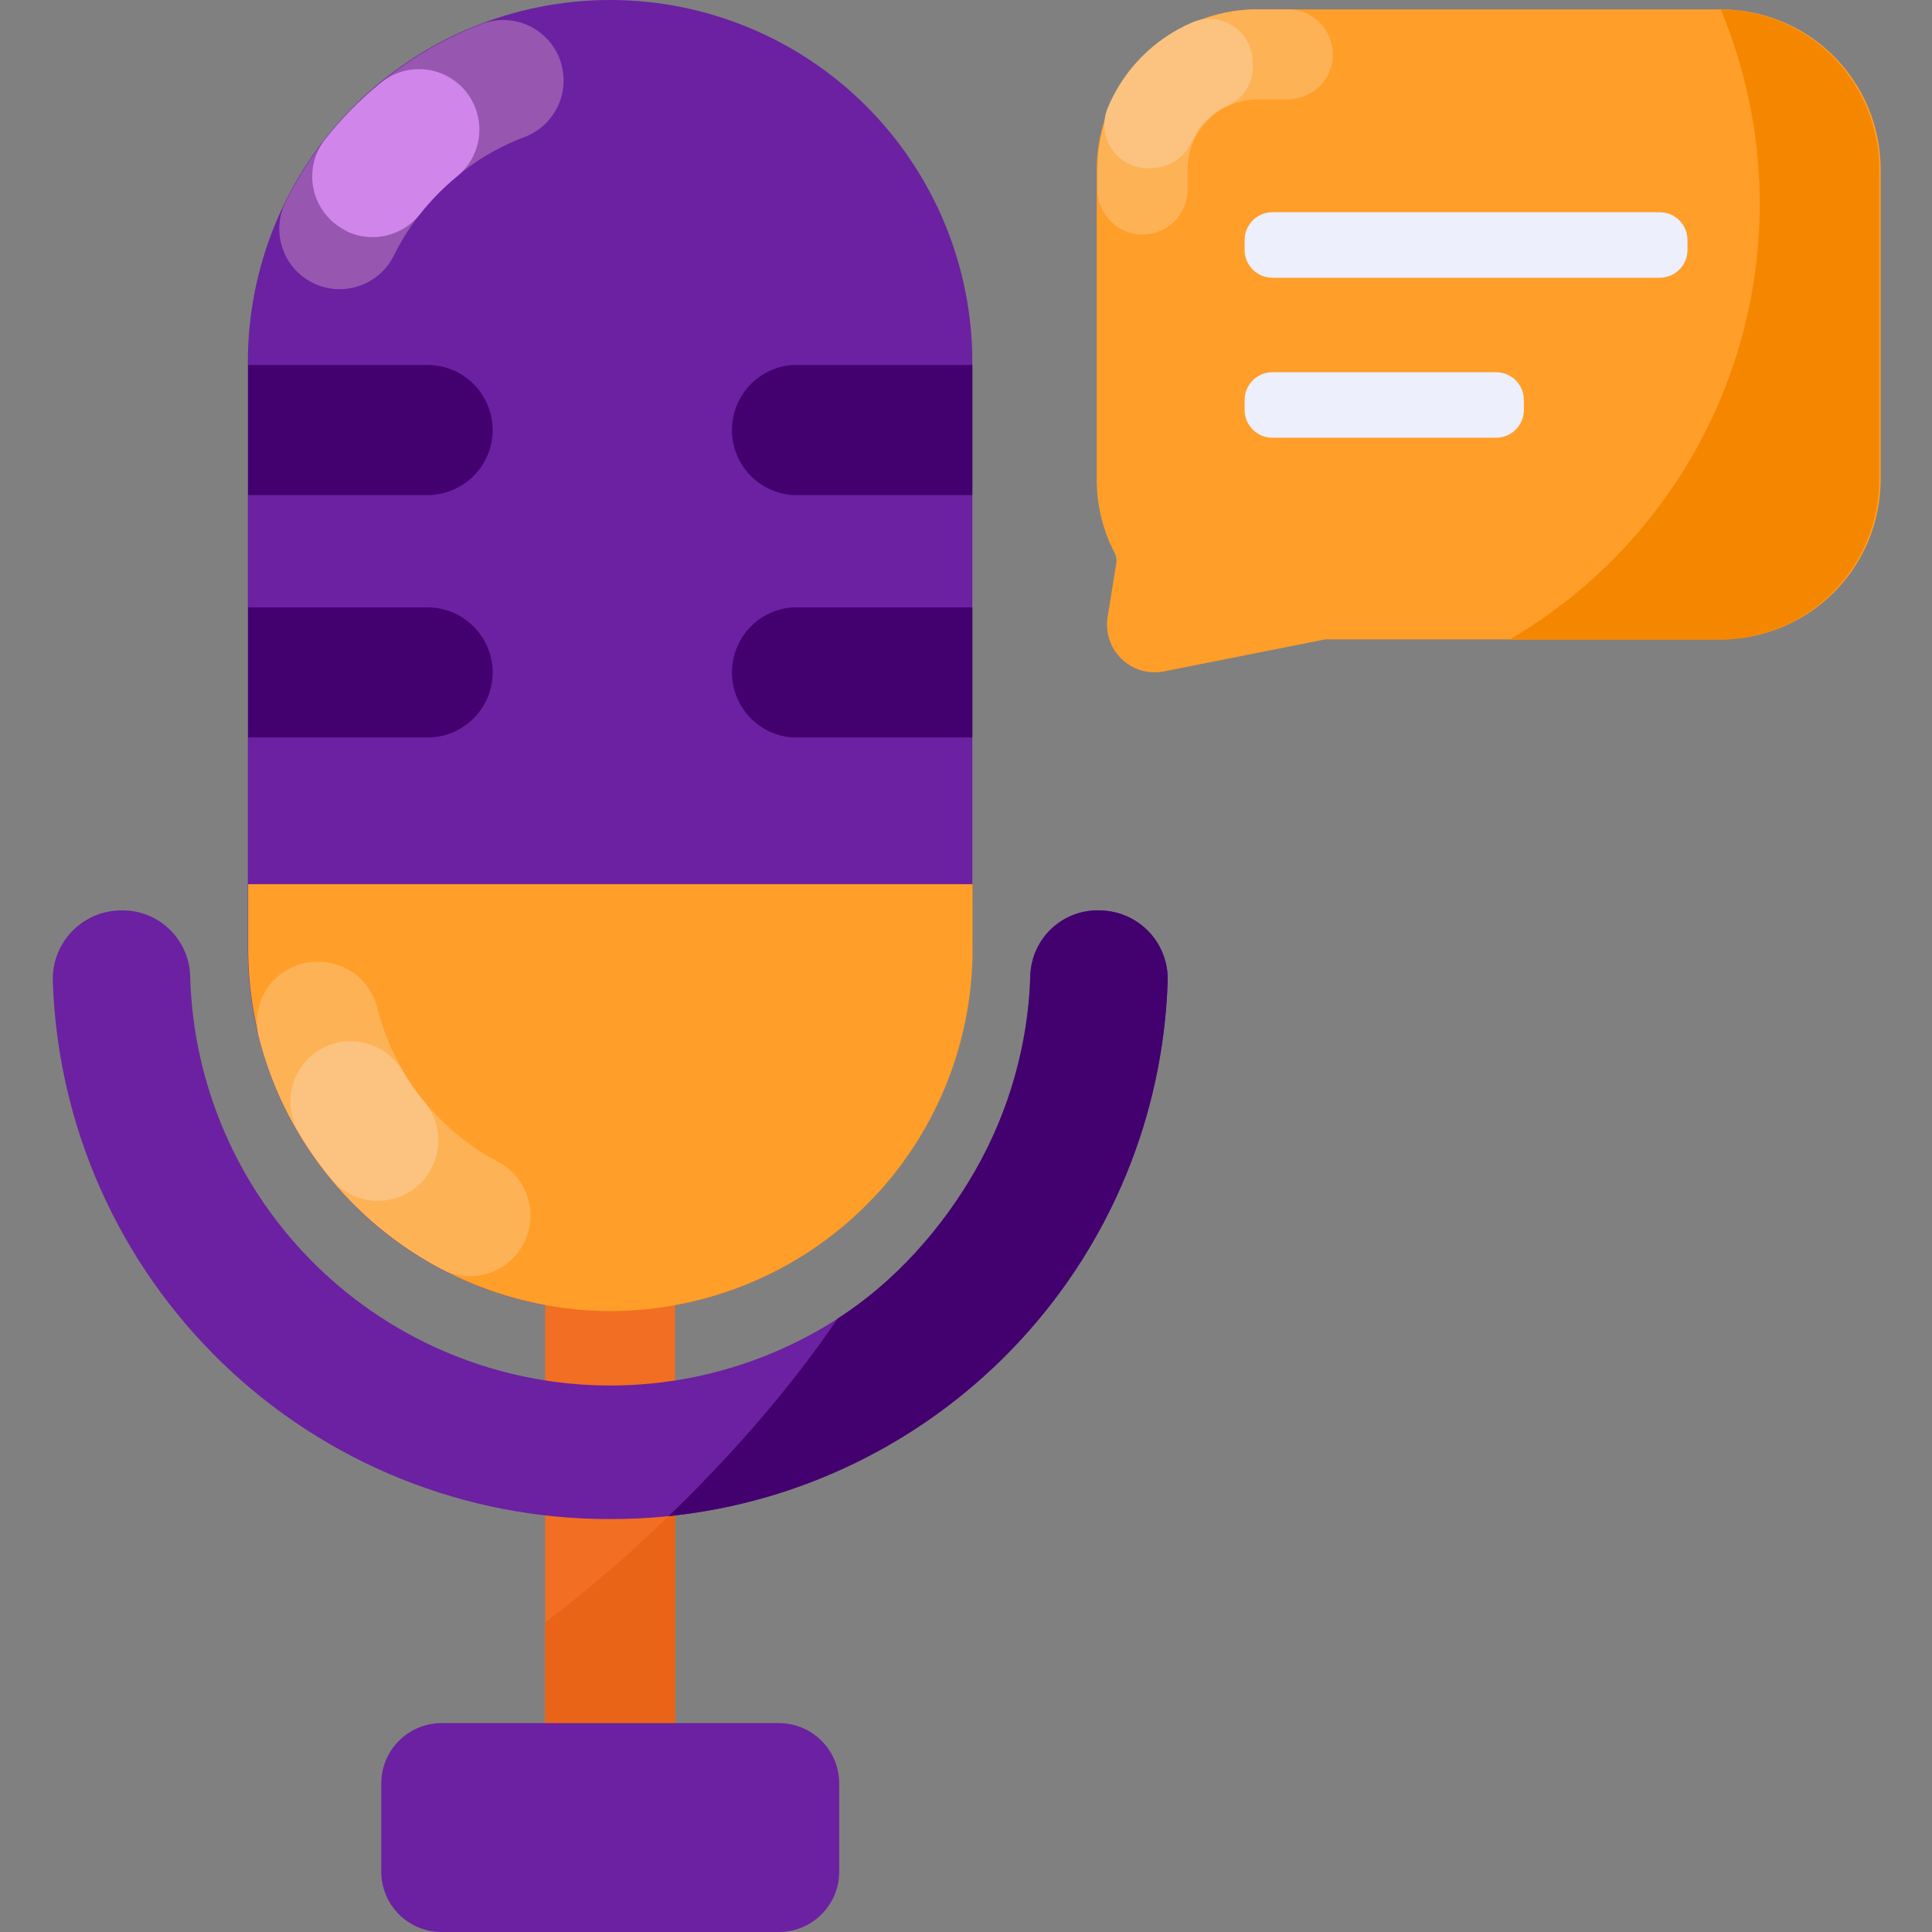
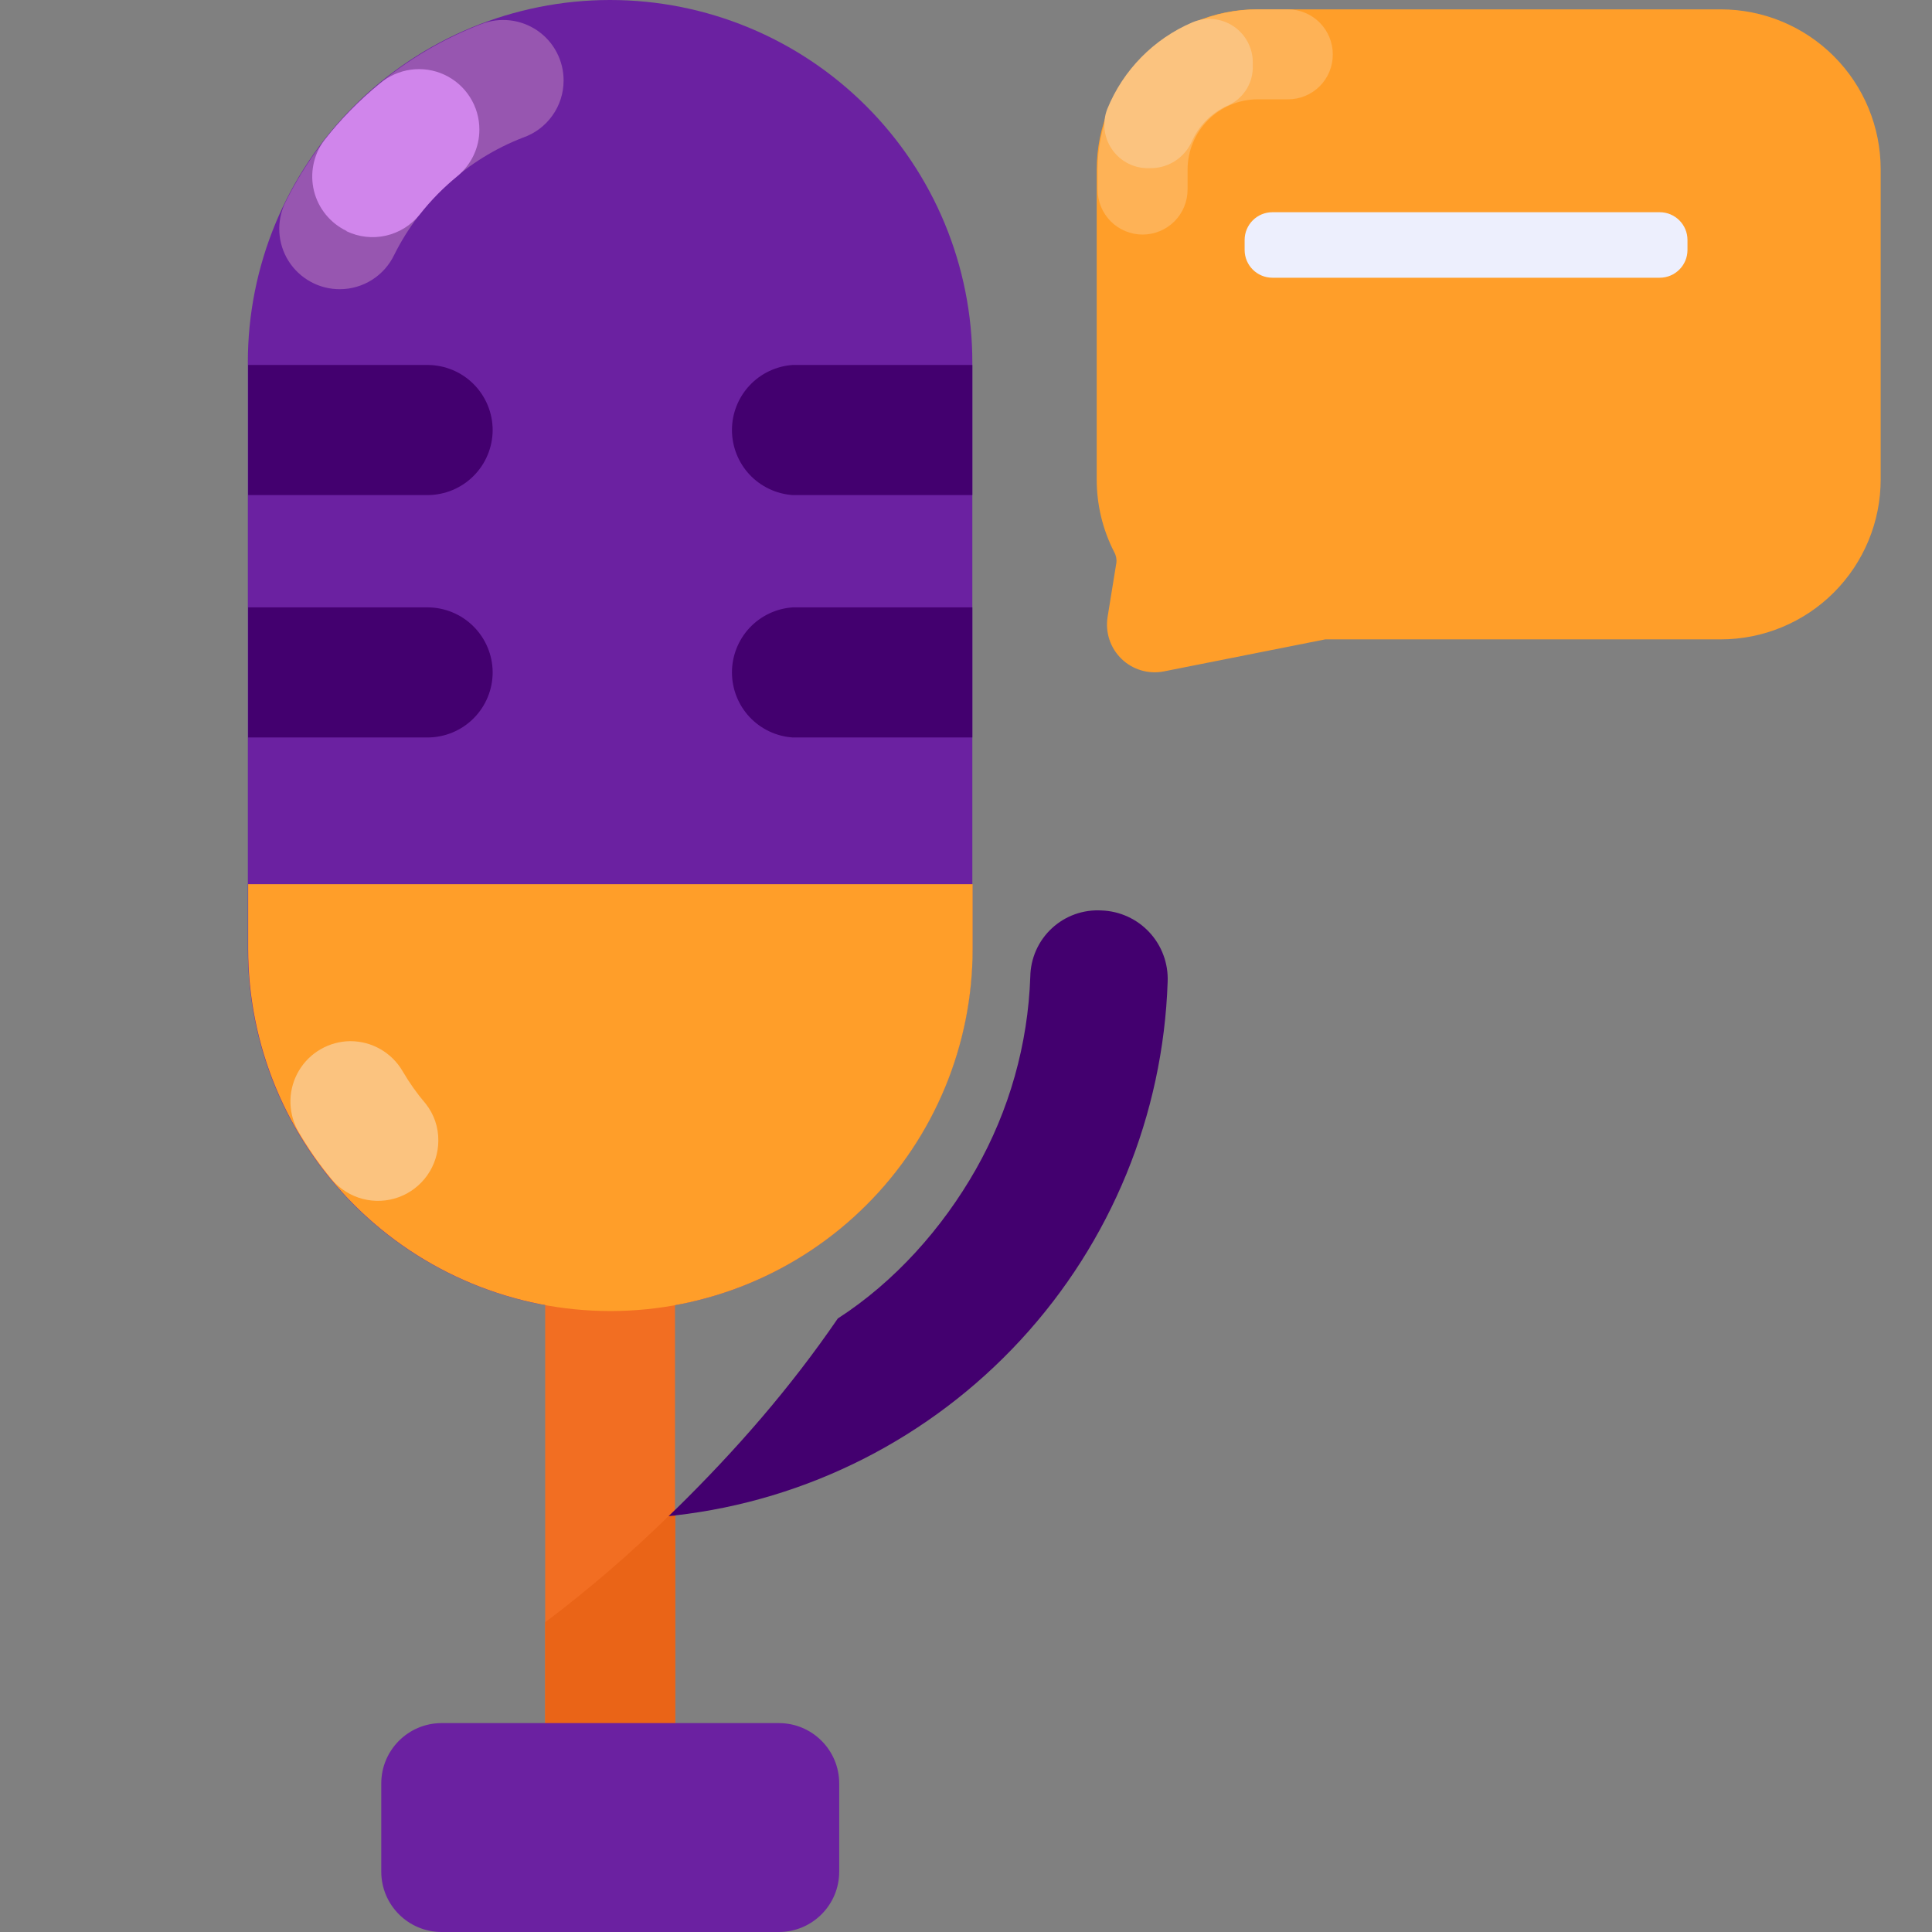
<svg xmlns="http://www.w3.org/2000/svg" width="64" height="64" viewBox="0 0 64 64" fill="none">
  <rect x="0" y="0" width="64" height="64" fill="#808080" stroke="none" />
  <path d="M57 0.31H41.63C40.225 0.313 38.879 0.872 37.885 1.865C36.892 2.859 36.333 4.205 36.33 5.61V15.88C36.329 16.718 36.527 17.544 36.91 18.29C36.972 18.399 36.997 18.526 36.98 18.65L36.69 20.44C36.65 20.692 36.671 20.95 36.752 21.192C36.832 21.433 36.971 21.652 37.154 21.829C37.338 22.006 37.562 22.136 37.807 22.207C38.051 22.279 38.31 22.29 38.56 22.24L43.9 21.18H57C58.406 21.18 59.754 20.622 60.748 19.628C61.742 18.634 62.3 17.286 62.3 15.88V5.61C62.3 4.204 61.742 2.856 60.748 1.862C59.754 0.868 58.406 0.31 57 0.31V0.31Z" fill="#FF9E29" />
-   <path d="M62.25 5.61V15.88C62.253 17.279 61.702 18.622 60.719 19.616C59.736 20.611 58.399 21.177 57 21.19H50C53.499 19.149 56.139 15.907 57.426 12.066C58.714 8.225 58.562 4.048 57 0.31V0.31C58.397 0.323 59.732 0.887 60.715 1.88C61.699 2.872 62.25 4.213 62.25 5.61V5.61Z" fill="#F58700" />
  <path d="M42.66 0.31H41.66C40.255 0.313 38.909 0.872 37.915 1.865C36.922 2.859 36.363 4.205 36.36 5.61V6.28C36.36 6.675 36.517 7.054 36.796 7.334C37.076 7.613 37.455 7.77 37.85 7.77C38.245 7.77 38.624 7.613 38.904 7.334C39.183 7.054 39.34 6.675 39.34 6.28V5.61C39.343 4.996 39.588 4.407 40.022 3.972C40.457 3.538 41.045 3.293 41.66 3.29H42.66C42.856 3.291 43.05 3.254 43.232 3.179C43.413 3.105 43.578 2.995 43.717 2.857C43.855 2.718 43.965 2.553 44.039 2.372C44.114 2.19 44.151 1.996 44.15 1.8V1.8C44.15 1.405 43.993 1.026 43.714 0.746C43.434 0.467 43.055 0.31 42.66 0.31V0.31Z" fill="#FEB256" />
  <path d="M38.08 5.57C38.37 5.578 38.657 5.5 38.903 5.348C39.15 5.195 39.347 4.973 39.47 4.71C39.7 4.18 40.116 3.753 40.64 3.51C40.888 3.408 41.1 3.237 41.253 3.017C41.406 2.797 41.491 2.538 41.5 2.27V2.09C41.504 1.85 41.448 1.614 41.337 1.401C41.227 1.189 41.064 1.007 40.866 0.873C40.667 0.739 40.438 0.657 40.2 0.633C39.961 0.61 39.721 0.647 39.5 0.74C38.219 1.288 37.205 2.319 36.68 3.61C36.593 3.833 36.564 4.074 36.594 4.311C36.623 4.548 36.712 4.774 36.851 4.968C36.989 5.163 37.175 5.319 37.389 5.424C37.604 5.53 37.841 5.58 38.08 5.57V5.57Z" fill="#FBC37F" />
  <path d="M54.98 7.03H42.15C41.642 7.03 41.23 7.442 41.23 7.95V8.28C41.23 8.788 41.642 9.2 42.15 9.2H54.98C55.488 9.2 55.9 8.788 55.9 8.28V7.95C55.9 7.442 55.488 7.03 54.98 7.03Z" fill="#EDEFFD" />
-   <path d="M49.56 12.33H42.15C41.642 12.33 41.23 12.742 41.23 13.25V13.58C41.23 14.088 41.642 14.5 42.15 14.5H49.56C50.068 14.5 50.48 14.088 50.48 13.58V13.25C50.48 12.742 50.068 12.33 49.56 12.33Z" fill="#EDEFFD" />
  <path d="M32.21 12V31.43C32.21 34.613 30.946 37.665 28.695 39.915C26.445 42.166 23.393 43.43 20.21 43.43C17.027 43.43 13.975 42.166 11.725 39.915C9.474 37.665 8.21 34.613 8.21 31.43V12C8.21 8.817 9.474 5.765 11.725 3.515C13.975 1.264 17.027 0 20.21 0C23.393 0 26.445 1.264 28.695 3.515C30.946 5.765 32.21 8.817 32.21 12V12Z" fill="#6B21A1" />
  <path d="M15.94 0.8C13.111 1.884 10.793 3.994 9.45 6.71C9.302 7.016 9.235 7.354 9.254 7.693C9.273 8.031 9.378 8.36 9.559 8.647C9.74 8.934 9.991 9.17 10.289 9.333C10.586 9.497 10.921 9.582 11.26 9.58V9.58C11.637 9.579 12.006 9.471 12.324 9.27C12.643 9.068 12.898 8.78 13.06 8.44C13.949 6.662 15.467 5.279 17.32 4.56C17.714 4.425 18.055 4.17 18.297 3.831C18.54 3.492 18.67 3.086 18.67 2.67V2.67C18.671 2.344 18.593 2.022 18.441 1.733C18.29 1.444 18.07 1.196 17.8 1.012C17.531 0.828 17.221 0.712 16.896 0.675C16.572 0.638 16.244 0.681 15.94 0.8V0.8Z" fill="#9756B0" />
  <path d="M11.48 7.66C11.886 7.854 12.346 7.906 12.786 7.806C13.225 7.706 13.617 7.461 13.9 7.11C14.274 6.634 14.7 6.202 15.17 5.82C15.391 5.633 15.569 5.4 15.692 5.138C15.815 4.876 15.879 4.59 15.88 4.3C15.882 3.917 15.774 3.541 15.568 3.218C15.363 2.894 15.069 2.637 14.721 2.475C14.374 2.314 13.987 2.256 13.607 2.309C13.228 2.361 12.871 2.521 12.58 2.77C11.898 3.325 11.281 3.956 10.74 4.65C10.563 4.887 10.441 5.16 10.383 5.449C10.324 5.739 10.331 6.038 10.401 6.325C10.472 6.612 10.605 6.879 10.792 7.108C10.979 7.338 11.213 7.522 11.48 7.65V7.66Z" fill="#D085EB" />
  <path d="M22.36 41.79H18.06V60.17H22.36V41.79Z" fill="#F26E22" />
  <path d="M8.22 29.29V31.43C8.22 34.613 9.484 37.665 11.735 39.915C13.985 42.166 17.037 43.43 20.22 43.43C23.403 43.43 26.455 42.166 28.705 39.915C30.956 37.665 32.22 34.613 32.22 31.43V29.29H8.22Z" fill="#FF9E29" />
  <path d="M22.37 50.19V60.19H18.06V53.74C19.498 52.657 20.864 51.481 22.15 50.22L22.37 50.19Z" fill="#EA6417" />
  <path d="M25.8 57.08H14.63C13.525 57.08 12.63 57.975 12.63 59.08V62C12.63 63.105 13.525 64 14.63 64H25.8C26.905 64 27.8 63.105 27.8 62V59.08C27.8 57.975 26.905 57.08 25.8 57.08Z" fill="#6B21A1" />
-   <path d="M20.21 50.32C15.423 50.333 10.82 48.482 7.374 45.16C3.928 41.837 1.911 37.304 1.75 32.52C1.738 32.221 1.785 31.923 1.889 31.642C1.993 31.361 2.151 31.104 2.354 30.885C2.558 30.665 2.803 30.488 3.075 30.364C3.347 30.24 3.641 30.17 3.94 30.16C4.24 30.144 4.54 30.188 4.823 30.29C5.105 30.392 5.364 30.55 5.584 30.755C5.804 30.959 5.981 31.206 6.104 31.48C6.227 31.754 6.294 32.05 6.3 32.35C6.397 35.976 7.906 39.421 10.505 41.951C13.104 44.481 16.588 45.897 20.215 45.897C23.842 45.897 27.326 44.481 29.925 41.951C32.524 39.421 34.033 35.976 34.13 32.35C34.135 32.049 34.2 31.753 34.323 31.478C34.446 31.203 34.622 30.956 34.843 30.752C35.063 30.547 35.323 30.389 35.606 30.287C35.889 30.186 36.19 30.142 36.49 30.16C36.789 30.17 37.083 30.24 37.355 30.364C37.627 30.488 37.872 30.665 38.076 30.885C38.279 31.104 38.438 31.361 38.541 31.642C38.645 31.923 38.692 32.221 38.68 32.52C38.519 37.306 36.5 41.84 33.053 45.163C29.605 48.486 24.998 50.336 20.21 50.32V50.32Z" fill="#6B21A1" />
  <path d="M38.68 32.52C38.533 36.932 36.805 41.144 33.811 44.388C30.817 47.632 26.756 49.7 22.37 50.199V50.012C24.375 48.045 26.167 45.993 27.754 43.676C29.64 42.459 31.219 40.688 32.327 38.736C33.434 36.784 34.053 34.593 34.13 32.35C34.135 32.049 34.201 31.753 34.323 31.478C34.446 31.203 34.622 30.956 34.843 30.752C35.063 30.547 35.323 30.389 35.606 30.287C35.889 30.186 36.19 30.142 36.49 30.16C36.789 30.17 37.083 30.24 37.355 30.364C37.627 30.488 37.872 30.665 38.076 30.885C38.279 31.104 38.438 31.361 38.541 31.642C38.645 31.923 38.692 32.221 38.68 32.52Z" fill="#43006F" />
  <path d="M16.32 14.25C16.317 14.819 16.09 15.365 15.687 15.767C15.285 16.17 14.739 16.397 14.17 16.4H8.22V12.09H14.17C14.741 12.093 15.288 12.321 15.691 12.726C16.094 13.131 16.32 13.679 16.32 14.25V14.25Z" fill="#43006F" />
  <path d="M32.21 12.09V16.4H26.26C25.714 16.363 25.202 16.119 24.828 15.72C24.455 15.319 24.247 14.792 24.247 14.245C24.247 13.698 24.455 13.171 24.828 12.771C25.202 12.37 25.714 12.127 26.26 12.09H32.21Z" fill="#43006F" />
  <path d="M16.32 22.27C16.32 22.841 16.094 23.389 15.691 23.794C15.288 24.199 14.741 24.427 14.17 24.43H8.22V20.12H14.17C14.739 20.123 15.285 20.35 15.687 20.753C16.09 21.155 16.317 21.701 16.32 22.27V22.27Z" fill="#43006F" />
  <path d="M32.21 20.12V24.43H26.26C25.714 24.393 25.202 24.149 24.828 23.75C24.455 23.349 24.247 22.822 24.247 22.275C24.247 21.728 24.455 21.201 24.828 20.8C25.202 20.4 25.714 20.157 26.26 20.12H32.21Z" fill="#43006F" />
-   <path d="M16.48 38.48C15.488 37.95 14.619 37.216 13.93 36.327C13.24 35.438 12.746 34.413 12.48 33.32C12.362 32.899 12.109 32.529 11.761 32.265C11.412 32.001 10.987 31.859 10.55 31.86V31.86C10.25 31.854 9.953 31.915 9.68 32.04C9.407 32.164 9.165 32.349 8.973 32.579C8.781 32.81 8.643 33.081 8.57 33.371C8.497 33.662 8.49 33.966 8.55 34.26C8.955 35.917 9.708 37.47 10.76 38.813C11.812 40.156 13.138 41.26 14.65 42.05C14.955 42.208 15.296 42.285 15.639 42.273C15.983 42.261 16.317 42.161 16.611 41.982C16.904 41.803 17.147 41.551 17.315 41.252C17.483 40.952 17.571 40.614 17.57 40.27C17.572 39.9 17.471 39.537 17.278 39.221C17.086 38.905 16.809 38.648 16.48 38.48Z" fill="#FEB256" />
  <path d="M9.85 37.42C10.185 38.005 10.57 38.561 11 39.08C11.265 39.39 11.619 39.612 12.014 39.715C12.408 39.818 12.825 39.798 13.208 39.658C13.591 39.518 13.922 39.264 14.157 38.929C14.391 38.596 14.518 38.198 14.52 37.79C14.526 37.344 14.378 36.909 14.1 36.56C13.815 36.227 13.561 35.868 13.34 35.49C13.164 35.185 12.91 34.932 12.604 34.756C12.299 34.58 11.952 34.489 11.6 34.49C11.258 34.493 10.922 34.585 10.624 34.756C10.327 34.926 10.079 35.17 9.904 35.464C9.728 35.758 9.631 36.093 9.621 36.435C9.612 36.778 9.691 37.117 9.85 37.42Z" fill="#FBC37F" />
  <path d="M22.379 50L22.148 50.223L22.379 50.203V50Z" fill="#43006F" />
</svg>